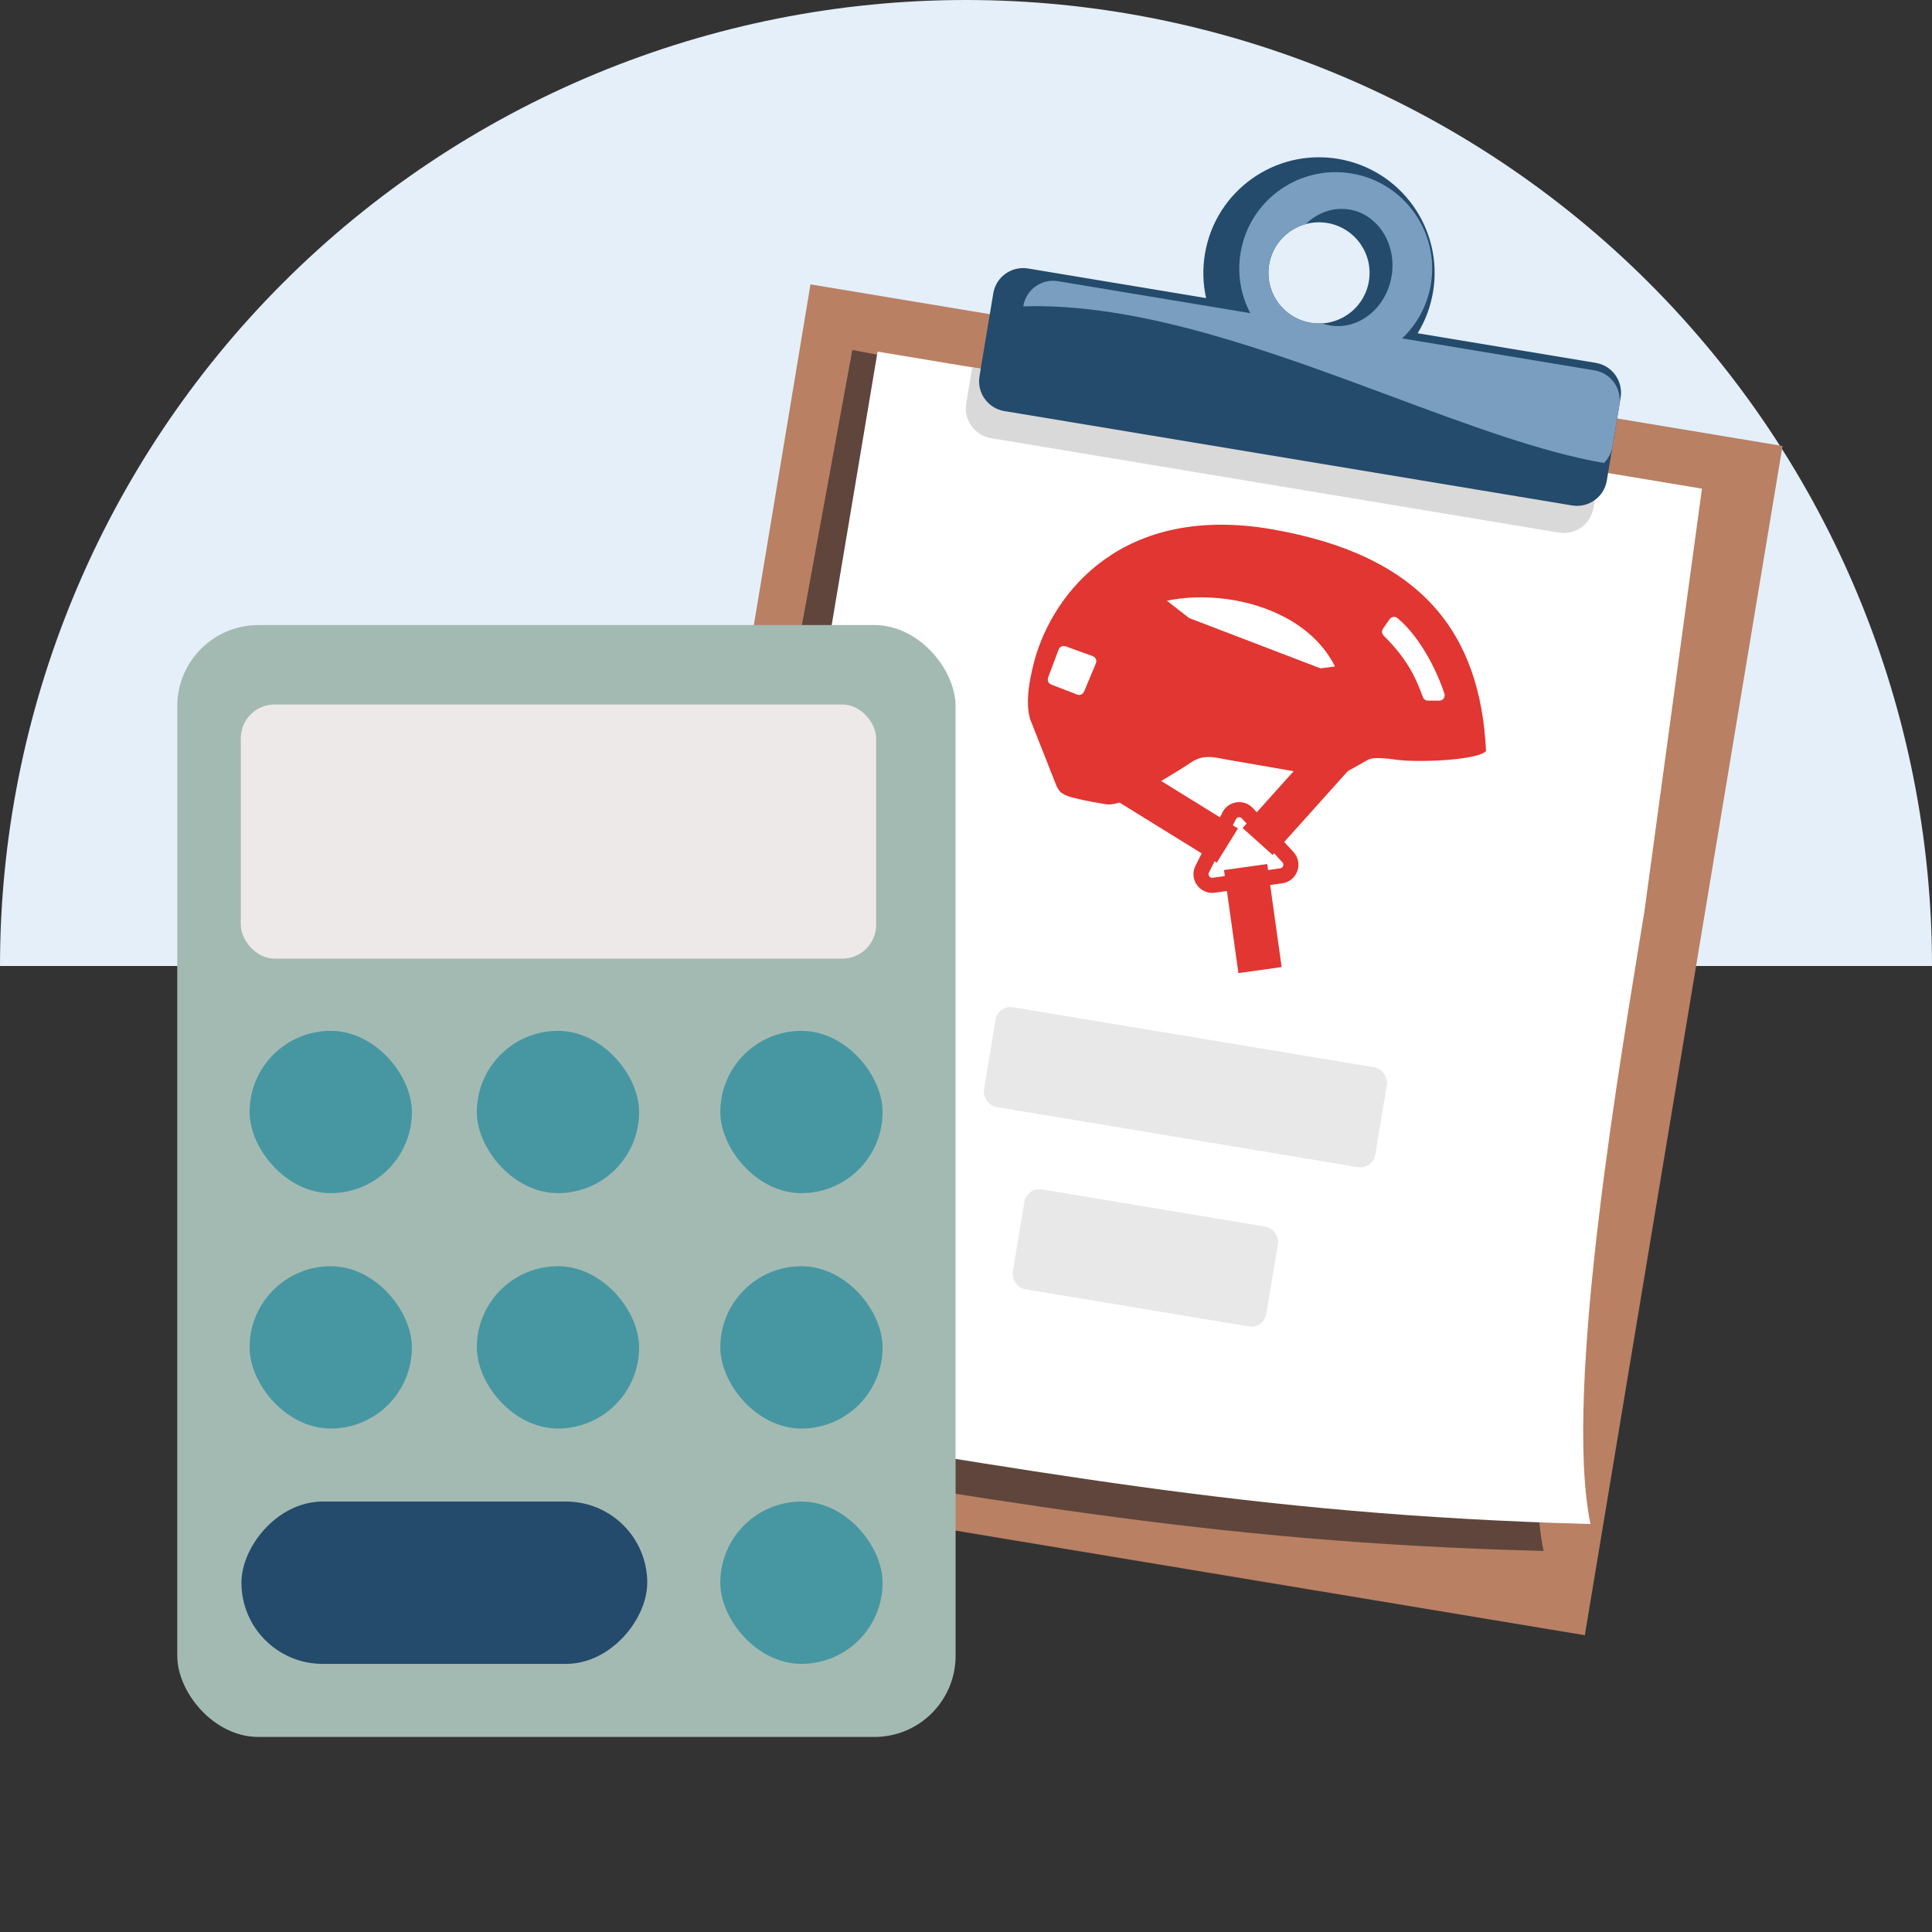
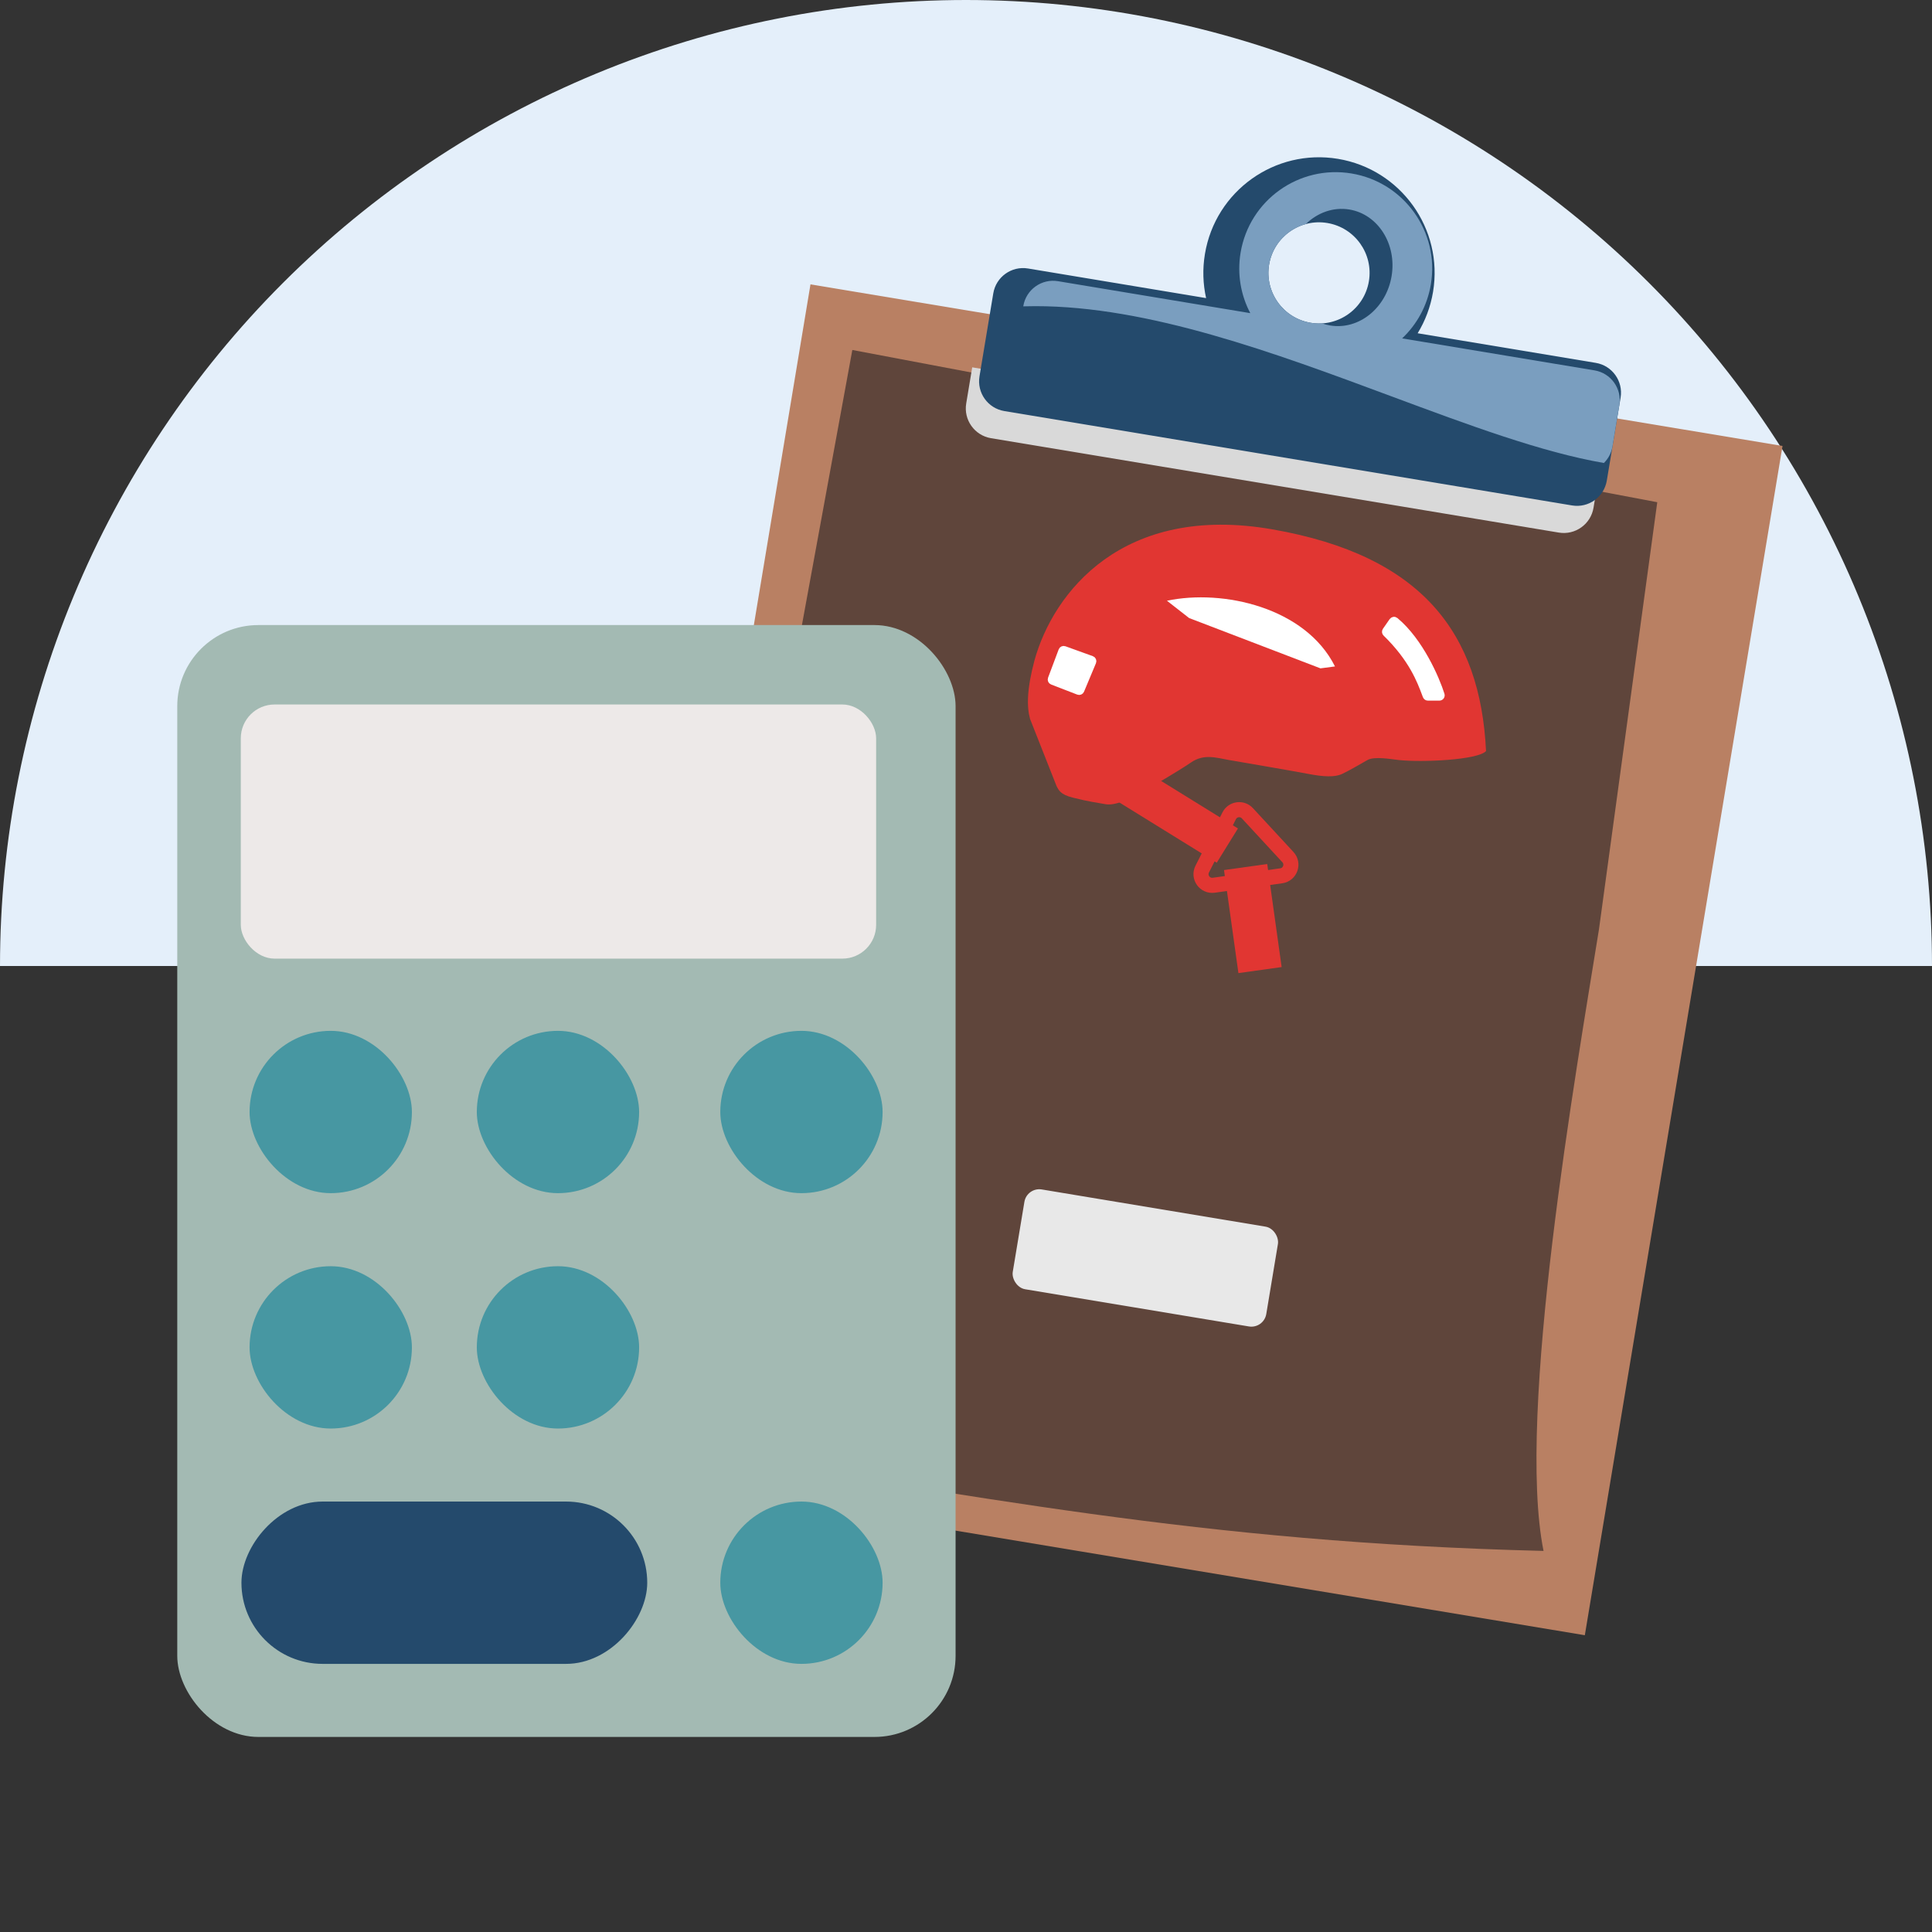
<svg xmlns="http://www.w3.org/2000/svg" width="128px" height="128px" viewBox="0 0 128 128" version="1.1">
  <rect x="0" y="0" width="128" height="128" fill="#333333" stroke="none" />
  <title>01_Basics_Icons_Illustrations/06_illustrations_128x128/Product/z07-quote_bike-1</title>
  <g id="01_Basics_Icons_Illustrations/06_illustrations_128x128/Product/z07-quote_bike-1" stroke="none" stroke-width="1" fill="none" fill-rule="evenodd">
    <g id="128x128_z07-quote_bike_bike-2">
      <path d="M0,64 C0,55.595 1.655,47.273 4.872,39.508 C8.088,31.743 12.802,24.688 18.745,18.745 C24.688,12.802 31.743,8.088 39.508,4.872 C47.273,1.655 55.595,0 64,0 C72.405,0 80.727,1.655 88.492,4.872 C96.257,8.088 103.312,12.802 109.255,18.745 C115.198,24.688 119.912,31.743 123.128,39.508 C126.345,47.273 128,55.595 128,64 L64,64 L0,64 Z" id="Path" fill="#E4EFFA" fill-rule="nonzero" />
      <rect id="Rectangle" fill="#B98063" fill-rule="nonzero" transform="translate(79.348, 63.589) rotate(9.438) translate(-79.348, -63.589)" x="46.706" y="23.653" width="65.284" height="79.873" />
      <path d="M56.469,23.187 L109.798,33.273 L105.935,61.578 C104.452,70.814 100.433,93.679 102.264,102.753 C79.229,102.176 65.046,99.114 43.173,95.754 L56.469,23.187 Z" id="Path" fill="#5F453B" fill-rule="nonzero" />
-       <path d="M58.142,23.295 L112.759,32.374 L108.956,60.318 C107.493,69.436 103.523,92.006 105.372,100.97 C82.344,100.354 68.159,97.3 46.287,93.937 L58.142,23.295 Z" id="Path" fill="#FFFFFF" fill-rule="nonzero" />
      <path d="M105.973,31.246 L105.575,33.64 C105.394,34.73 104.364,35.467 103.274,35.285 L65.659,29.032 C64.569,28.851 63.833,27.821 64.014,26.731 L64.412,24.337 L105.973,31.246 Z" id="Path" fill="#D9D9D9" />
-       <rect id="Rectangle" fill="#E8E8E8" fill-rule="nonzero" transform="translate(78.537, 72.029) rotate(9.438) translate(-78.537, -72.029)" x="65.398" y="68.678" width="26.279" height="6.703" rx="1" />
      <rect id="Rectangle" fill="#E8E8E8" fill-rule="nonzero" transform="translate(75.882, 83.343) rotate(9.438) translate(-75.882, -83.343)" x="67.368" y="79.991" width="17.027" height="6.703" rx="1" />
      <path d="M94.943,19.337 C94.776,20.339 94.422,21.263 93.923,22.079 L105.724,24.041 C106.813,24.222 107.55,25.253 107.369,26.342 L106.455,31.842 C106.273,32.932 105.243,33.668 104.154,33.487 L66.539,27.234 C65.449,27.053 64.713,26.023 64.894,24.933 L65.808,19.433 C65.989,18.344 67.019,17.607 68.109,17.788 L79.908,19.75 C79.699,18.816 79.663,17.827 79.83,16.825 C80.524,12.651 84.469,9.831 88.643,10.524 C92.816,11.218 95.637,15.164 94.943,19.337 Z M86.838,21.386 C88.663,21.69 90.39,20.456 90.693,18.63 C90.997,16.804 89.763,15.078 87.937,14.774 C86.111,14.471 84.385,15.705 84.081,17.531 C83.778,19.357 85.012,21.083 86.838,21.386 Z" id="Shape" fill="#244A6C" />
      <path d="M87.592,21.426 C87.345,21.441 87.092,21.428 86.838,21.386 C85.012,21.083 83.778,19.356 84.081,17.53 C84.303,16.195 85.287,15.176 86.514,14.844 C87.286,14.091 88.332,13.704 89.401,13.881 C91.298,14.197 92.549,16.172 92.197,18.293 C91.844,20.414 90.021,21.878 88.124,21.563 C87.941,21.532 87.763,21.486 87.592,21.426 Z M92.895,22.419 C93.87,21.497 94.562,20.262 94.799,18.837 C95.377,15.36 93.023,12.072 89.542,11.493 C86.061,10.914 82.77,13.264 82.192,16.741 C81.955,18.166 82.21,19.559 82.834,20.747 L70.098,18.63 C69.009,18.448 67.979,19.185 67.797,20.275 L67.794,20.296 C68.039,20.288 68.297,20.284 68.57,20.284 C76.095,20.272 84.471,23.388 92.194,26.261 C97.317,28.167 102.153,29.966 106.262,30.674 C106.552,30.388 106.758,30.012 106.83,29.579 L107.285,26.839 C107.467,25.749 106.73,24.719 105.64,24.538 L92.895,22.419 Z" id="Shape" fill="#7A9EBF" />
      <rect id="Rectangle" fill="#A3BAB3" fill-rule="nonzero" x="11.744" y="41.412" width="51.566" height="73.665" rx="5.375" />
      <rect id="Rectangle" fill="#EDE9E8" fill-rule="nonzero" x="15.953" y="46.674" width="42.094" height="16.838" rx="2.24" />
      <rect id="Rectangle" fill="#244A6C" fill-rule="nonzero" transform="translate(29.439, 104.859) scale(-1, 1) rotate(-180) translate(-29.439, -104.859)" x="15.996" y="99.482" width="26.885" height="10.754" rx="5.377" />
      <rect id="Rectangle" fill="#4797A2" fill-rule="nonzero" transform="translate(53.098, 104.859) rotate(180) translate(-53.098, -104.859)" x="47.721" y="99.482" width="10.754" height="10.754" rx="5.377" />
-       <rect id="Rectangle" fill="#4797A2" fill-rule="nonzero" transform="translate(53.098, 89.267) rotate(180) translate(-53.098, -89.267)" x="47.721" y="83.89" width="10.754" height="10.754" rx="5.377" />
      <rect id="Rectangle" fill="#4797A2" fill-rule="nonzero" transform="translate(53.098, 73.673) rotate(180) translate(-53.098, -73.673)" x="47.721" y="68.296" width="10.754" height="10.754" rx="5.377" />
      <rect id="Rectangle" fill="#4797A2" fill-rule="nonzero" transform="translate(36.967, 89.267) rotate(180) translate(-36.967, -89.267)" x="31.59" y="83.89" width="10.754" height="10.754" rx="5.377" />
      <rect id="Rectangle" fill="#4797A2" fill-rule="nonzero" transform="translate(36.967, 73.673) rotate(180) translate(-36.967, -73.673)" x="31.59" y="68.296" width="10.754" height="10.754" rx="5.377" />
      <rect id="Rectangle" fill="#4797A2" fill-rule="nonzero" transform="translate(21.912, 89.267) rotate(180) translate(-21.912, -89.267)" x="16.535" y="83.89" width="10.754" height="10.754" rx="5.377" />
      <rect id="Rectangle" fill="#4797A2" fill-rule="nonzero" transform="translate(21.912, 73.673) rotate(180) translate(-21.912, -73.673)" x="16.535" y="68.296" width="10.754" height="10.754" rx="5.377" />
      <path d="M98.454,49.759 C98.075,41.955 94.227,36.807 84.31,35.073 C74.392,33.338 69.786,39.246 68.539,43.744 C68.019,45.694 68.026,46.834 68.243,47.629 L70.003,52.089 C70.149,52.338 70.219,52.631 71.087,52.848 C72.17,53.119 72.658,53.173 73.254,53.281 C73.85,53.39 74.826,52.956 75.585,52.523 C76.343,52.089 78.035,51.114 78.902,50.518 C79.77,49.922 80.575,50.204 81.437,50.355 C82.369,50.518 85.604,51.067 86.694,51.276 C87.673,51.464 88.431,51.505 88.916,51.276 C89.36,51.067 89.909,50.749 90.596,50.355 C91.059,50.09 92.197,50.303 92.682,50.355 C94.213,50.518 97.911,50.355 98.454,49.759 Z" id="Path" fill="#E13632" fill-rule="nonzero" />
      <path d="M72.449,43.87 C72.468,43.826 72.468,43.776 72.448,43.732 C72.429,43.688 72.393,43.654 72.347,43.638 L70.528,42.981 C70.438,42.949 70.338,42.995 70.305,43.084 L69.6,44.961 C69.566,45.051 69.611,45.151 69.701,45.186 L71.434,45.856 C71.522,45.89 71.622,45.848 71.658,45.76 L72.449,43.87 Z M95.364,46.243 C95.42,46.243 95.472,46.216 95.505,46.171 C95.538,46.126 95.548,46.069 95.531,46.015 C95.361,45.472 95.005,44.581 94.49,43.656 C93.975,42.733 93.295,41.765 92.47,41.081 C92.432,41.05 92.383,41.035 92.334,41.042 C92.286,41.049 92.242,41.075 92.214,41.115 L91.766,41.759 C91.717,41.829 91.726,41.925 91.788,41.984 C93.512,43.661 94.055,45.112 94.397,46.026 C94.41,46.061 94.423,46.096 94.436,46.129 C94.461,46.198 94.527,46.243 94.599,46.243 L95.364,46.243 Z" id="Shape" stroke="#FFFFFF" stroke-width="0.35" fill="#FFFFFF" fill-rule="nonzero" stroke-linejoin="round" />
      <path d="M88.446,44.153 C86.487,40.243 81.024,39.016 77.313,39.8 L78.782,40.947 L87.485,44.28 L88.446,44.153 Z" id="Path" fill="#FFFFFF" fill-rule="nonzero" />
      <path d="M79.651,57.58 L81.436,54.05 C81.67,53.588 82.292,53.501 82.643,53.881 L85.328,56.786 C85.734,57.226 85.479,57.941 84.886,58.024 L80.416,58.649 C79.823,58.732 79.381,58.114 79.651,57.58 Z" id="Path" stroke="#E13632" stroke-linejoin="round" />
      <rect id="Rectangle" fill="#E13632" fill-rule="nonzero" transform="translate(83.003, 60.857) scale(-1, 1) rotate(-82.038) translate(-83.003, -60.857)" x="79.556" y="59.411" width="6.894" height="2.892" />
      <polygon id="Path" fill="#E13632" points="74.479 50.225 82.017 54.887 80.613 57.156 70.341 50.804" />
-       <polygon id="Path" fill="#E13632" points="90.283 49.989 84.312 56.642 82.326 54.86 86.183 50.563" />
    </g>
    <polygon id="BG" fill-opacity="0" fill="#FFFFFF" points="0 128 128 128 128 0 0 0" />
  </g>
</svg>